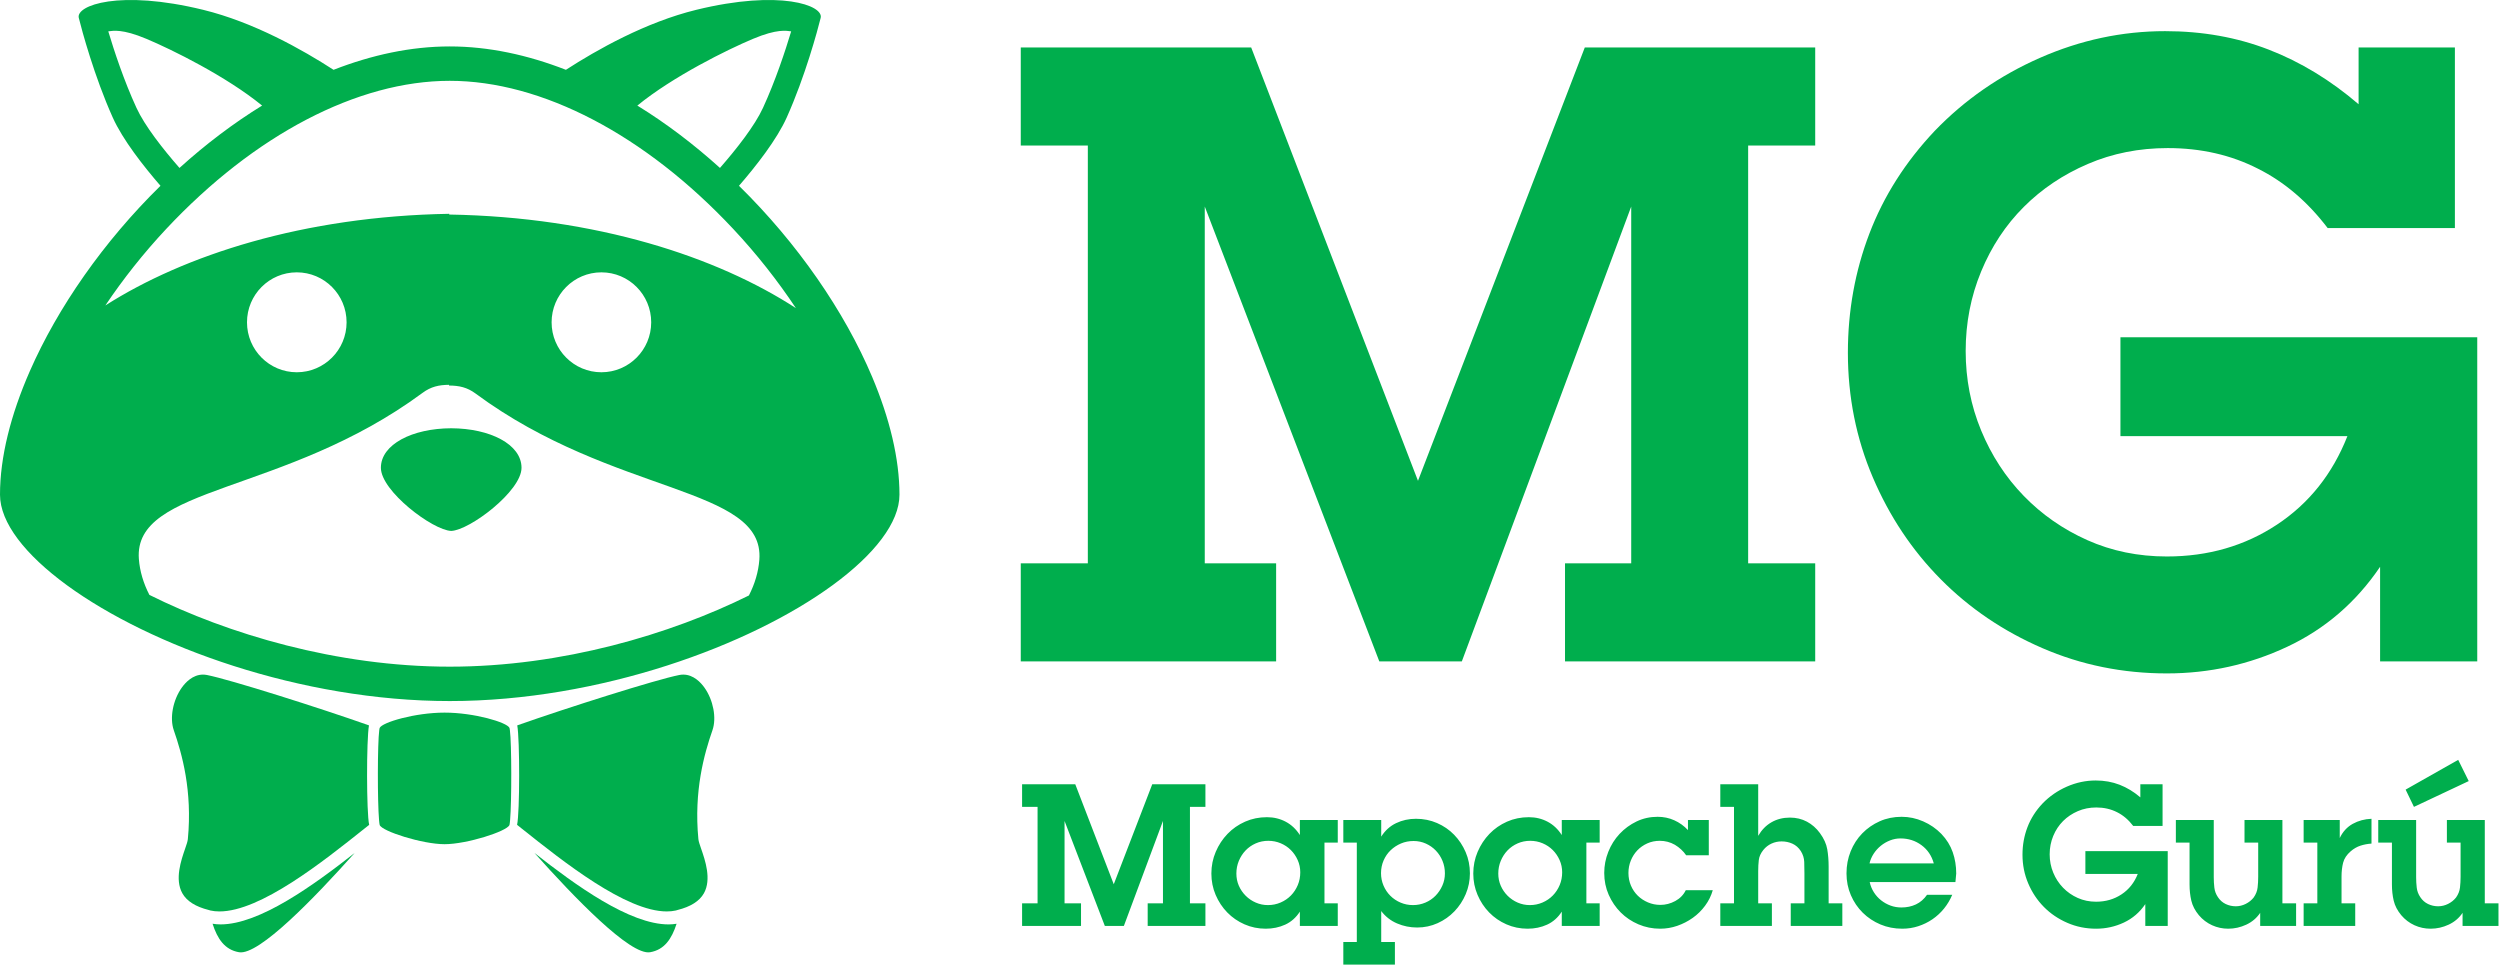
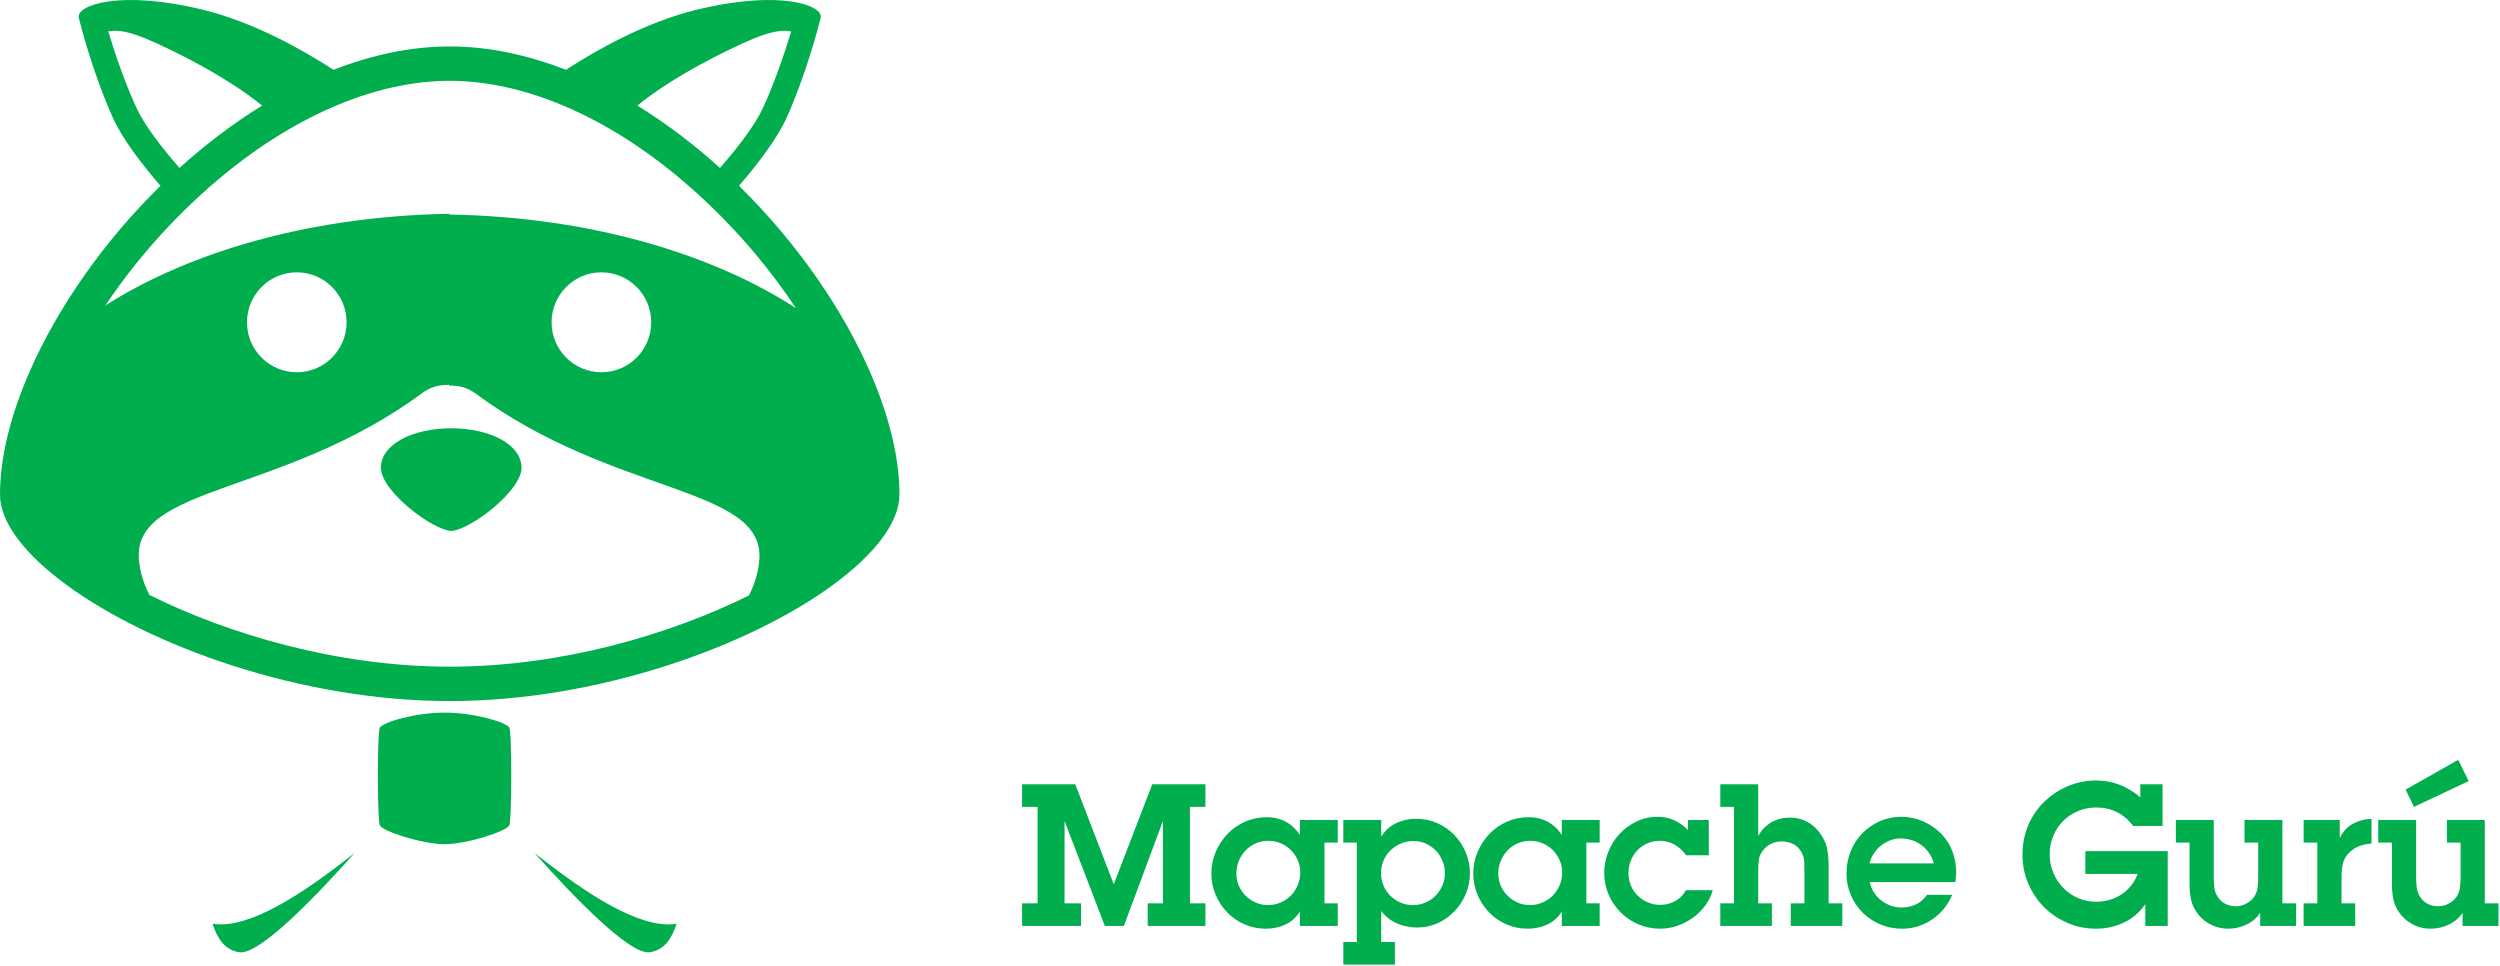
<svg xmlns="http://www.w3.org/2000/svg" width="189px" height="73px" viewBox="0 0 189 73" version="1.1">
  <defs />
  <g stroke="none" stroke-width="1" fill="none" fill-rule="evenodd">
    <g transform="translate(-705, -18)" fill="#00AE4D">
      <g>
        <g>
          <g>
            <g transform="translate(705, 18)">
              <g transform="translate(77, 2)">
-                 <path d="M55.16,40.59 L60.23,40.59 L60.23,48 L41.315,48 L41.315,40.59 L46.32,40.59 L46.32,13.615 L33.515,48 L27.275,48 L14.08,13.615 L14.08,40.59 L19.475,40.59 L19.475,48 L0.17,48 L0.17,40.59 L5.24,40.59 L5.24,9 L0.17,9 L0.17,1.59 L17.59,1.59 L30.2,34.35 L42.81,1.59 L60.23,1.59 L60.23,9 L55.16,9 L55.16,40.59 Z M110.28,48 L102.935,48 L102.935,40.85 C101.115,43.537 98.775,45.552 95.915,46.895 C93.055,48.238 90.022,48.91 86.815,48.91 C83.478,48.91 80.337,48.271 77.39,46.992 C74.443,45.714 71.887,43.981 69.72,41.792 C67.553,39.604 65.842,37.037 64.585,34.09 C63.328,31.143 62.7,28.002 62.7,24.665 C62.7,21.502 63.242,18.501 64.325,15.662 C65.408,12.824 67.055,10.235 69.265,7.895 C71.518,5.555 74.172,3.713 77.228,2.37 C80.283,1.027 83.435,0.355 86.685,0.355 C89.502,0.355 92.112,0.821 94.517,1.752 C96.923,2.684 99.187,4.06 101.31,5.88 L101.31,1.59 L108.59,1.59 L108.59,15.24 L98.97,15.24 C97.453,13.247 95.698,11.752 93.705,10.755 C91.668,9.715 89.393,9.195 86.88,9.195 C84.713,9.195 82.698,9.596 80.835,10.398 C78.972,11.199 77.358,12.282 75.993,13.648 C74.627,15.013 73.555,16.637 72.775,18.523 C71.995,20.408 71.605,22.412 71.605,24.535 C71.605,26.658 71.995,28.662 72.775,30.547 C73.555,32.433 74.627,34.079 75.993,35.487 C77.358,36.896 78.961,38.012 80.802,38.835 C82.644,39.658 84.648,40.07 86.815,40.07 C89.935,40.07 92.708,39.268 95.135,37.665 C97.562,36.062 99.338,33.83 100.465,30.97 L83.305,30.97 L83.305,23.495 L110.28,23.495 L110.28,48 Z" />
                <path d="M12.96,66.29 L14.13,66.29 L14.13,68 L9.765,68 L9.765,66.29 L10.92,66.29 L10.92,60.065 L7.965,68 L6.525,68 L3.48,60.065 L3.48,66.29 L4.725,66.29 L4.725,68 L0.27,68 L0.27,66.29 L1.44,66.29 L1.44,59 L0.27,59 L0.27,57.29 L4.29,57.29 L7.2,64.85 L10.11,57.29 L14.13,57.29 L14.13,59 L12.96,59 L12.96,66.29 Z M18.855,66.425 C19.195,66.425 19.515,66.36 19.815,66.23 C20.115,66.1 20.375,65.923 20.595,65.698 C20.815,65.472 20.987,65.21 21.113,64.91 C21.238,64.61 21.3,64.29 21.3,63.95 C21.3,63.62 21.235,63.31 21.105,63.02 C20.975,62.73 20.803,62.478 20.587,62.263 C20.372,62.047 20.118,61.878 19.823,61.752 C19.527,61.627 19.215,61.565 18.885,61.565 C18.545,61.565 18.228,61.63 17.933,61.76 C17.637,61.89 17.383,62.067 17.168,62.292 C16.952,62.518 16.783,62.78 16.657,63.08 C16.532,63.38 16.47,63.7 16.47,64.04 C16.47,64.37 16.532,64.677 16.657,64.963 C16.783,65.248 16.955,65.5 17.175,65.72 C17.395,65.94 17.65,66.112 17.94,66.237 C18.23,66.363 18.535,66.425 18.855,66.425 Z M21.27,66.92 C20.98,67.37 20.61,67.697 20.16,67.903 C19.71,68.108 19.22,68.21 18.69,68.21 C18.12,68.21 17.585,68.1 17.085,67.88 C16.585,67.66 16.15,67.36 15.78,66.98 C15.41,66.6 15.118,66.158 14.902,65.653 C14.687,65.147 14.58,64.61 14.58,64.04 C14.58,63.46 14.69,62.913 14.91,62.398 C15.13,61.882 15.427,61.43 15.803,61.04 C16.178,60.65 16.62,60.343 17.13,60.117 C17.64,59.892 18.19,59.78 18.78,59.78 C19.3,59.78 19.775,59.895 20.205,60.125 C20.635,60.355 20.99,60.69 21.27,61.13 L21.27,59.99 L24.135,59.99 L24.135,61.7 L23.13,61.7 L23.13,66.29 L24.135,66.29 L24.135,68 L21.27,68 L21.27,66.92 Z M29.82,66.425 C30.15,66.425 30.462,66.363 30.758,66.237 C31.053,66.112 31.307,65.94 31.523,65.72 C31.738,65.5 31.91,65.245 32.04,64.955 C32.17,64.665 32.235,64.355 32.235,64.025 C32.235,63.695 32.175,63.383 32.055,63.087 C31.935,62.792 31.768,62.533 31.552,62.307 C31.337,62.082 31.085,61.905 30.795,61.775 C30.505,61.645 30.195,61.58 29.865,61.58 C29.525,61.58 29.208,61.642 28.913,61.767 C28.617,61.893 28.358,62.062 28.133,62.278 C27.907,62.493 27.73,62.75 27.6,63.05 C27.47,63.35 27.405,63.67 27.405,64.01 C27.405,64.34 27.467,64.652 27.593,64.948 C27.718,65.243 27.89,65.5 28.11,65.72 C28.33,65.94 28.587,66.112 28.883,66.237 C29.178,66.363 29.49,66.425 29.82,66.425 Z M25.575,61.7 L24.555,61.7 L24.555,59.99 L27.42,59.99 L27.42,61.25 C27.71,60.79 28.085,60.45 28.545,60.23 C29.005,60.01 29.505,59.9 30.045,59.9 C30.615,59.9 31.147,60.007 31.642,60.222 C32.138,60.438 32.567,60.732 32.932,61.108 C33.298,61.483 33.587,61.92 33.803,62.42 C34.018,62.92 34.125,63.455 34.125,64.025 C34.125,64.575 34.02,65.097 33.81,65.593 C33.6,66.088 33.315,66.522 32.955,66.897 C32.595,67.273 32.173,67.57 31.688,67.79 C31.202,68.01 30.685,68.12 30.135,68.12 C29.605,68.12 29.1,68.018 28.62,67.812 C28.14,67.607 27.74,67.295 27.42,66.875 L27.42,69.215 L28.455,69.215 L28.455,70.925 L24.555,70.925 L24.555,69.215 L25.575,69.215 L25.575,61.7 Z M38.655,66.425 C38.995,66.425 39.315,66.36 39.615,66.23 C39.915,66.1 40.175,65.923 40.395,65.698 C40.615,65.472 40.787,65.21 40.913,64.91 C41.038,64.61 41.1,64.29 41.1,63.95 C41.1,63.62 41.035,63.31 40.905,63.02 C40.775,62.73 40.603,62.478 40.388,62.263 C40.172,62.047 39.918,61.878 39.623,61.752 C39.327,61.627 39.015,61.565 38.685,61.565 C38.345,61.565 38.028,61.63 37.733,61.76 C37.437,61.89 37.183,62.067 36.968,62.292 C36.752,62.518 36.583,62.78 36.458,63.08 C36.332,63.38 36.27,63.7 36.27,64.04 C36.27,64.37 36.332,64.677 36.458,64.963 C36.583,65.248 36.755,65.5 36.975,65.72 C37.195,65.94 37.45,66.112 37.74,66.237 C38.03,66.363 38.335,66.425 38.655,66.425 Z M41.07,66.92 C40.78,67.37 40.41,67.697 39.96,67.903 C39.51,68.108 39.02,68.21 38.49,68.21 C37.92,68.21 37.385,68.1 36.885,67.88 C36.385,67.66 35.95,67.36 35.58,66.98 C35.21,66.6 34.918,66.158 34.703,65.653 C34.487,65.147 34.38,64.61 34.38,64.04 C34.38,63.46 34.49,62.913 34.71,62.398 C34.93,61.882 35.227,61.43 35.602,61.04 C35.978,60.65 36.42,60.343 36.93,60.117 C37.44,59.892 37.99,59.78 38.58,59.78 C39.1,59.78 39.575,59.895 40.005,60.125 C40.435,60.355 40.79,60.69 41.07,61.13 L41.07,59.99 L43.935,59.99 L43.935,61.7 L42.93,61.7 L42.93,66.29 L43.935,66.29 L43.935,68 L41.07,68 L41.07,66.92 Z M52.485,65.3 C52.365,65.72 52.173,66.11 51.907,66.47 C51.642,66.83 51.33,67.137 50.97,67.392 C50.61,67.648 50.22,67.847 49.8,67.993 C49.38,68.138 48.95,68.21 48.51,68.21 C47.93,68.21 47.383,68.1 46.867,67.88 C46.352,67.66 45.905,67.36 45.525,66.98 C45.145,66.6 44.843,66.155 44.617,65.645 C44.392,65.135 44.28,64.585 44.28,63.995 C44.28,63.445 44.382,62.913 44.587,62.398 C44.793,61.882 45.077,61.43 45.443,61.04 C45.808,60.65 46.235,60.338 46.725,60.102 C47.215,59.867 47.745,59.75 48.315,59.75 C48.765,59.75 49.185,59.837 49.575,60.013 C49.965,60.188 50.31,60.435 50.61,60.755 L50.61,59.99 L52.185,59.99 L52.185,62.66 L50.475,62.66 C50.255,62.34 49.97,62.075 49.62,61.865 C49.27,61.665 48.89,61.565 48.48,61.565 C48.14,61.565 47.825,61.63 47.535,61.76 C47.245,61.89 46.995,62.065 46.785,62.285 C46.575,62.505 46.41,62.762 46.29,63.057 C46.17,63.353 46.11,63.665 46.11,63.995 C46.11,64.335 46.172,64.652 46.297,64.948 C46.423,65.243 46.595,65.497 46.815,65.713 C47.035,65.928 47.292,66.097 47.587,66.222 C47.883,66.348 48.195,66.41 48.525,66.41 C48.915,66.41 49.29,66.313 49.65,66.118 C50.01,65.922 50.275,65.65 50.445,65.3 L52.485,65.3 Z M55.92,61.19 C56.18,60.74 56.515,60.398 56.925,60.163 C57.335,59.927 57.8,59.81 58.32,59.81 C58.79,59.81 59.217,59.912 59.602,60.117 C59.988,60.323 60.315,60.61 60.585,60.98 C60.885,61.39 61.07,61.797 61.14,62.203 C61.21,62.608 61.245,63.05 61.245,63.53 L61.245,66.29 L62.28,66.29 L62.28,68 L58.38,68 L58.38,66.29 L59.415,66.29 L59.415,64.025 C59.415,63.735 59.41,63.448 59.4,63.163 C59.39,62.877 59.305,62.605 59.145,62.345 C58.975,62.085 58.763,61.898 58.508,61.782 C58.252,61.667 57.98,61.61 57.69,61.61 C57.42,61.61 57.165,61.665 56.925,61.775 C56.685,61.885 56.48,62.045 56.31,62.255 C56.11,62.505 55.995,62.76 55.965,63.02 C55.935,63.28 55.92,63.56 55.92,63.86 L55.92,66.29 L56.955,66.29 L56.955,68 L53.055,68 L53.055,66.29 L54.09,66.29 L54.09,59 L53.055,59 L53.055,57.29 L55.92,57.29 L55.92,61.19 Z M69.195,63.275 C69.035,62.695 68.725,62.235 68.265,61.895 C67.805,61.555 67.275,61.385 66.675,61.385 C66.405,61.385 66.143,61.435 65.888,61.535 C65.632,61.635 65.4,61.77 65.19,61.94 C64.98,62.11 64.8,62.31 64.65,62.54 C64.5,62.77 64.395,63.015 64.335,63.275 L69.195,63.275 Z M70.59,65.645 C70.43,66.025 70.223,66.372 69.968,66.688 C69.712,67.003 69.42,67.272 69.09,67.498 C68.76,67.723 68.403,67.897 68.017,68.022 C67.632,68.148 67.23,68.21 66.81,68.21 C66.22,68.21 65.67,68.103 65.16,67.888 C64.65,67.672 64.205,67.378 63.825,67.002 C63.445,66.627 63.145,66.185 62.925,65.675 C62.705,65.165 62.595,64.615 62.595,64.025 C62.595,63.435 62.7,62.88 62.91,62.36 C63.12,61.84 63.412,61.388 63.788,61.002 C64.163,60.617 64.602,60.313 65.108,60.087 C65.613,59.862 66.165,59.75 66.765,59.75 C67.325,59.75 67.867,59.865 68.392,60.095 C68.918,60.325 69.375,60.64 69.765,61.04 C70.165,61.46 70.452,61.922 70.627,62.428 C70.803,62.933 70.89,63.47 70.89,64.04 L70.83,64.685 L64.35,64.685 C64.41,64.965 64.515,65.222 64.665,65.457 C64.815,65.693 64.997,65.895 65.213,66.065 C65.428,66.235 65.665,66.367 65.925,66.463 C66.185,66.558 66.46,66.605 66.75,66.605 C67.15,66.605 67.515,66.528 67.845,66.373 C68.175,66.217 68.455,65.975 68.685,65.645 L70.59,65.645 Z M86.88,68 L85.185,68 L85.185,66.35 C84.765,66.97 84.225,67.435 83.565,67.745 C82.905,68.055 82.205,68.21 81.465,68.21 C80.695,68.21 79.97,68.063 79.29,67.767 C78.61,67.472 78.02,67.073 77.52,66.567 C77.02,66.062 76.625,65.47 76.335,64.79 C76.045,64.11 75.9,63.385 75.9,62.615 C75.9,61.885 76.025,61.193 76.275,60.538 C76.525,59.882 76.905,59.285 77.415,58.745 C77.935,58.205 78.547,57.78 79.252,57.47 C79.958,57.16 80.685,57.005 81.435,57.005 C82.085,57.005 82.687,57.112 83.243,57.328 C83.798,57.543 84.32,57.86 84.81,58.28 L84.81,57.29 L86.49,57.29 L86.49,60.44 L84.27,60.44 C83.92,59.98 83.515,59.635 83.055,59.405 C82.585,59.165 82.06,59.045 81.48,59.045 C80.98,59.045 80.515,59.137 80.085,59.322 C79.655,59.508 79.283,59.757 78.968,60.072 C78.652,60.388 78.405,60.762 78.225,61.197 C78.045,61.633 77.955,62.095 77.955,62.585 C77.955,63.075 78.045,63.537 78.225,63.972 C78.405,64.408 78.652,64.787 78.968,65.112 C79.283,65.438 79.652,65.695 80.078,65.885 C80.503,66.075 80.965,66.17 81.465,66.17 C82.185,66.17 82.825,65.985 83.385,65.615 C83.945,65.245 84.355,64.73 84.615,64.07 L80.655,64.07 L80.655,62.345 L86.88,62.345 L86.88,68 Z M95.55,66.29 L96.585,66.29 L96.585,68 L93.87,68 L93.87,67.01 C93.61,67.4 93.26,67.697 92.82,67.903 C92.38,68.108 91.925,68.21 91.455,68.21 C91.025,68.21 90.618,68.123 90.233,67.948 C89.847,67.772 89.515,67.52 89.235,67.19 C88.945,66.84 88.755,66.475 88.665,66.095 C88.575,65.715 88.53,65.305 88.53,64.865 L88.53,61.7 L87.495,61.7 L87.495,59.99 L90.36,59.99 L90.36,64.325 C90.36,64.585 90.375,64.845 90.405,65.105 C90.435,65.365 90.525,65.605 90.675,65.825 C90.825,66.055 91.02,66.227 91.26,66.343 C91.5,66.458 91.755,66.515 92.025,66.515 C92.285,66.515 92.535,66.455 92.775,66.335 C93.015,66.215 93.215,66.055 93.375,65.855 C93.545,65.615 93.645,65.363 93.675,65.097 C93.705,64.832 93.72,64.56 93.72,64.28 L93.72,61.7 L92.685,61.7 L92.685,59.99 L95.55,59.99 L95.55,66.29 Z M99.885,61.355 C100.115,60.875 100.442,60.518 100.868,60.282 C101.293,60.047 101.765,59.92 102.285,59.9 L102.285,61.775 C101.995,61.795 101.718,61.847 101.453,61.932 C101.187,62.018 100.94,62.16 100.71,62.36 C100.41,62.62 100.22,62.907 100.14,63.222 C100.06,63.538 100.02,63.885 100.02,64.265 L100.02,66.29 L101.055,66.29 L101.055,68 L97.155,68 L97.155,66.29 L98.19,66.29 L98.19,61.7 L97.155,61.7 L97.155,59.99 L99.885,59.99 L99.885,61.355 Z M104.865,57.695 L108.84,55.445 L109.635,57.05 L105.495,59 L104.865,57.695 Z M110.85,66.29 L111.885,66.29 L111.885,68 L109.17,68 L109.17,67.01 C108.91,67.4 108.56,67.697 108.12,67.903 C107.68,68.108 107.225,68.21 106.755,68.21 C106.325,68.21 105.918,68.123 105.532,67.948 C105.147,67.772 104.815,67.52 104.535,67.19 C104.245,66.84 104.055,66.475 103.965,66.095 C103.875,65.715 103.83,65.305 103.83,64.865 L103.83,61.7 L102.795,61.7 L102.795,59.99 L105.66,59.99 L105.66,64.325 C105.66,64.585 105.675,64.845 105.705,65.105 C105.735,65.365 105.825,65.605 105.975,65.825 C106.125,66.055 106.32,66.227 106.56,66.343 C106.8,66.458 107.055,66.515 107.325,66.515 C107.585,66.515 107.835,66.455 108.075,66.335 C108.315,66.215 108.515,66.055 108.675,65.855 C108.845,65.615 108.945,65.363 108.975,65.097 C109.005,64.832 109.02,64.56 109.02,64.28 L109.02,61.7 L107.985,61.7 L107.985,59.99 L110.85,59.99 L110.85,66.29 Z" />
              </g>
              <g fill-rule="nonzero">
                <g transform="translate(13, 51)">
                  <path d="M3.674,18.885 C3.464,18.885 3.264,18.865 3.07,18.835 C3.436,19.976 3.987,20.803 5.073,20.989 C6.578,21.247 10.82,16.831 13.813,13.484 C10.682,15.943 6.612,18.885 3.674,18.885 C3.674,18.885 3.674,18.885 3.674,18.885 Z" />
                  <path d="M27.406,13.484 C30.399,16.831 34.642,21.246 36.146,20.989 C37.232,20.803 37.783,19.976 38.15,18.836 C37.955,18.865 37.755,18.886 37.546,18.886 C34.607,18.886 30.537,15.943 27.406,13.484 Z" />
-                   <path d="M14.894,3.838 C11.147,2.514 4.387,0.373 2.647,0.03 C2.544,0.01 2.443,0 2.345,0 C1.562,0 1.007,0.615 0.746,0.981 C0.072,1.926 -0.184,3.281 0.138,4.204 C0.763,5.995 1.552,8.797 1.201,12.438 C1.184,12.613 1.105,12.844 0.994,13.164 C0.695,14.028 0.194,15.474 0.785,16.531 C1.119,17.129 1.793,17.548 2.77,17.793 C2.819,17.805 2.858,17.823 2.908,17.834 C3.119,17.881 3.348,17.905 3.591,17.905 C3.591,17.905 3.591,17.905 3.591,17.905 C6.689,17.905 11.408,14.147 14.53,11.66 C14.666,11.552 14.781,11.461 14.909,11.359 C14.702,10.445 14.699,4.928 14.894,3.838 Z" />
-                   <path d="M40.254,0.981 C39.993,0.614 39.438,0 38.656,0 C38.557,0 38.457,0.01 38.354,0.03 C36.613,0.373 29.852,2.514 26.105,3.838 C26.301,4.928 26.297,10.445 26.091,11.36 C26.219,11.461 26.334,11.552 26.47,11.66 C29.593,14.147 34.312,17.905 37.41,17.905 C37.652,17.905 37.881,17.881 38.093,17.834 C38.143,17.823 38.182,17.806 38.23,17.793 C39.207,17.548 39.881,17.128 40.216,16.531 C40.807,15.473 40.306,14.027 40.006,13.162 C39.895,12.843 39.816,12.613 39.798,12.438 C39.448,8.795 40.238,5.994 40.862,4.204 C41.184,3.281 40.928,1.925 40.254,0.981 Z" />
                  <path d="M25.548,4.201 C25.539,4.129 25.529,4.07 25.519,4.032 C25.336,3.609 22.84,2.874 20.61,2.874 C18.379,2.874 15.884,3.609 15.7,4.036 C15.69,4.072 15.68,4.131 15.671,4.2 C15.537,5.224 15.533,9.582 15.656,10.992 C15.67,11.159 15.686,11.296 15.704,11.369 C15.871,11.843 18.93,12.821 20.61,12.821 C22.29,12.821 25.349,11.842 25.516,11.367 C25.534,11.294 25.55,11.158 25.564,10.992 C25.686,9.587 25.682,5.235 25.548,4.201 Z" />
                </g>
                <g>
                  <path d="M34.111,32.377 C31.171,32.387 28.795,33.593 28.795,35.365 C28.795,37.129 32.714,40.086 34.111,40.138 C35.507,40.086 39.427,37.13 39.427,35.365 C39.427,33.593 37.05,32.387 34.111,32.377 Z" />
                  <path d="M65.941,28.507 C63.844,23.535 60.281,18.378 55.867,14.046 C57.149,12.565 58.722,10.565 59.477,8.881 C60.87,5.777 61.811,2.29 62.043,1.35 C62.275,0.409 58.983,-0.81 52.64,0.742 C48.813,1.679 45.119,3.766 42.783,5.278 C39.907,4.158 36.95,3.51 34,3.51 C31.05,3.51 28.092,4.158 25.216,5.278 C22.88,3.766 19.187,1.678 15.359,0.742 C9.016,-0.81 5.724,0.409 5.956,1.35 C6.188,2.29 7.129,5.777 8.522,8.881 C9.277,10.565 10.85,12.565 12.133,14.046 C7.846,18.251 4.368,23.236 2.249,28.072 C0.816,31.344 0,34.549 0,37.397 C0,41.611 7.609,47.127 17.665,50.346 C22.712,51.962 28.372,53 34,53 C39.665,53 45.362,51.948 50.433,50.315 C60.441,47.092 68,41.596 68,37.397 C67.999,34.675 67.256,31.627 65.941,28.507 Z M56.927,2.937 C58.754,2.17 59.452,2.325 59.813,2.37 C59.369,3.847 58.63,6.089 57.682,8.154 C57.056,9.514 55.688,11.255 54.429,12.695 C52.472,10.927 50.375,9.329 48.183,7.982 C50.887,5.772 55,3.746 56.927,2.937 Z M10.317,8.154 C9.367,6.089 8.629,3.847 8.186,2.37 C8.545,2.325 9.244,2.169 11.07,2.937 C12.997,3.746 17.11,5.772 19.815,7.982 C17.623,9.33 15.526,10.927 13.569,12.696 C12.31,11.256 10.942,9.514 10.317,8.154 Z M57.406,42.323 C57.335,43.239 57.065,44.145 56.617,45.018 C50.721,47.941 42.505,50.4 34,50.4 C25.452,50.4 17.195,47.918 11.294,44.974 C10.842,44.097 10.57,43.188 10.499,42.268 C10.069,36.683 21.482,37.439 31.948,29.698 C32.579,29.231 33.181,29.098 33.944,29.092 L33.944,29.146 C34.717,29.15 35.32,29.283 35.957,29.754 C46.422,37.495 57.835,36.738 57.406,42.323 Z M18.673,24.366 C18.673,22.28 20.358,20.589 22.437,20.589 C24.516,20.589 26.202,22.28 26.202,24.366 C26.202,26.452 24.516,28.143 22.437,28.143 C20.358,28.143 18.673,26.452 18.673,24.366 Z M41.701,24.366 C41.701,22.28 43.387,20.589 45.466,20.589 C47.545,20.589 49.231,22.28 49.231,24.366 C49.231,26.452 47.545,28.143 45.466,28.143 C43.387,28.143 41.701,26.452 41.701,24.366 Z M33.96,16.219 L33.96,16.164 C22.94,16.349 13.922,19.294 7.964,23.093 C9.301,21.103 10.845,19.145 12.57,17.303 C19.231,10.19 27.042,6.11 33.999,6.11 C40.955,6.11 48.766,10.19 55.427,17.303 C57.211,19.208 58.803,21.236 60.169,23.294 C54.218,19.427 45.114,16.409 33.96,16.219 Z" />
                </g>
              </g>
            </g>
          </g>
        </g>
      </g>
    </g>
  </g>
</svg>